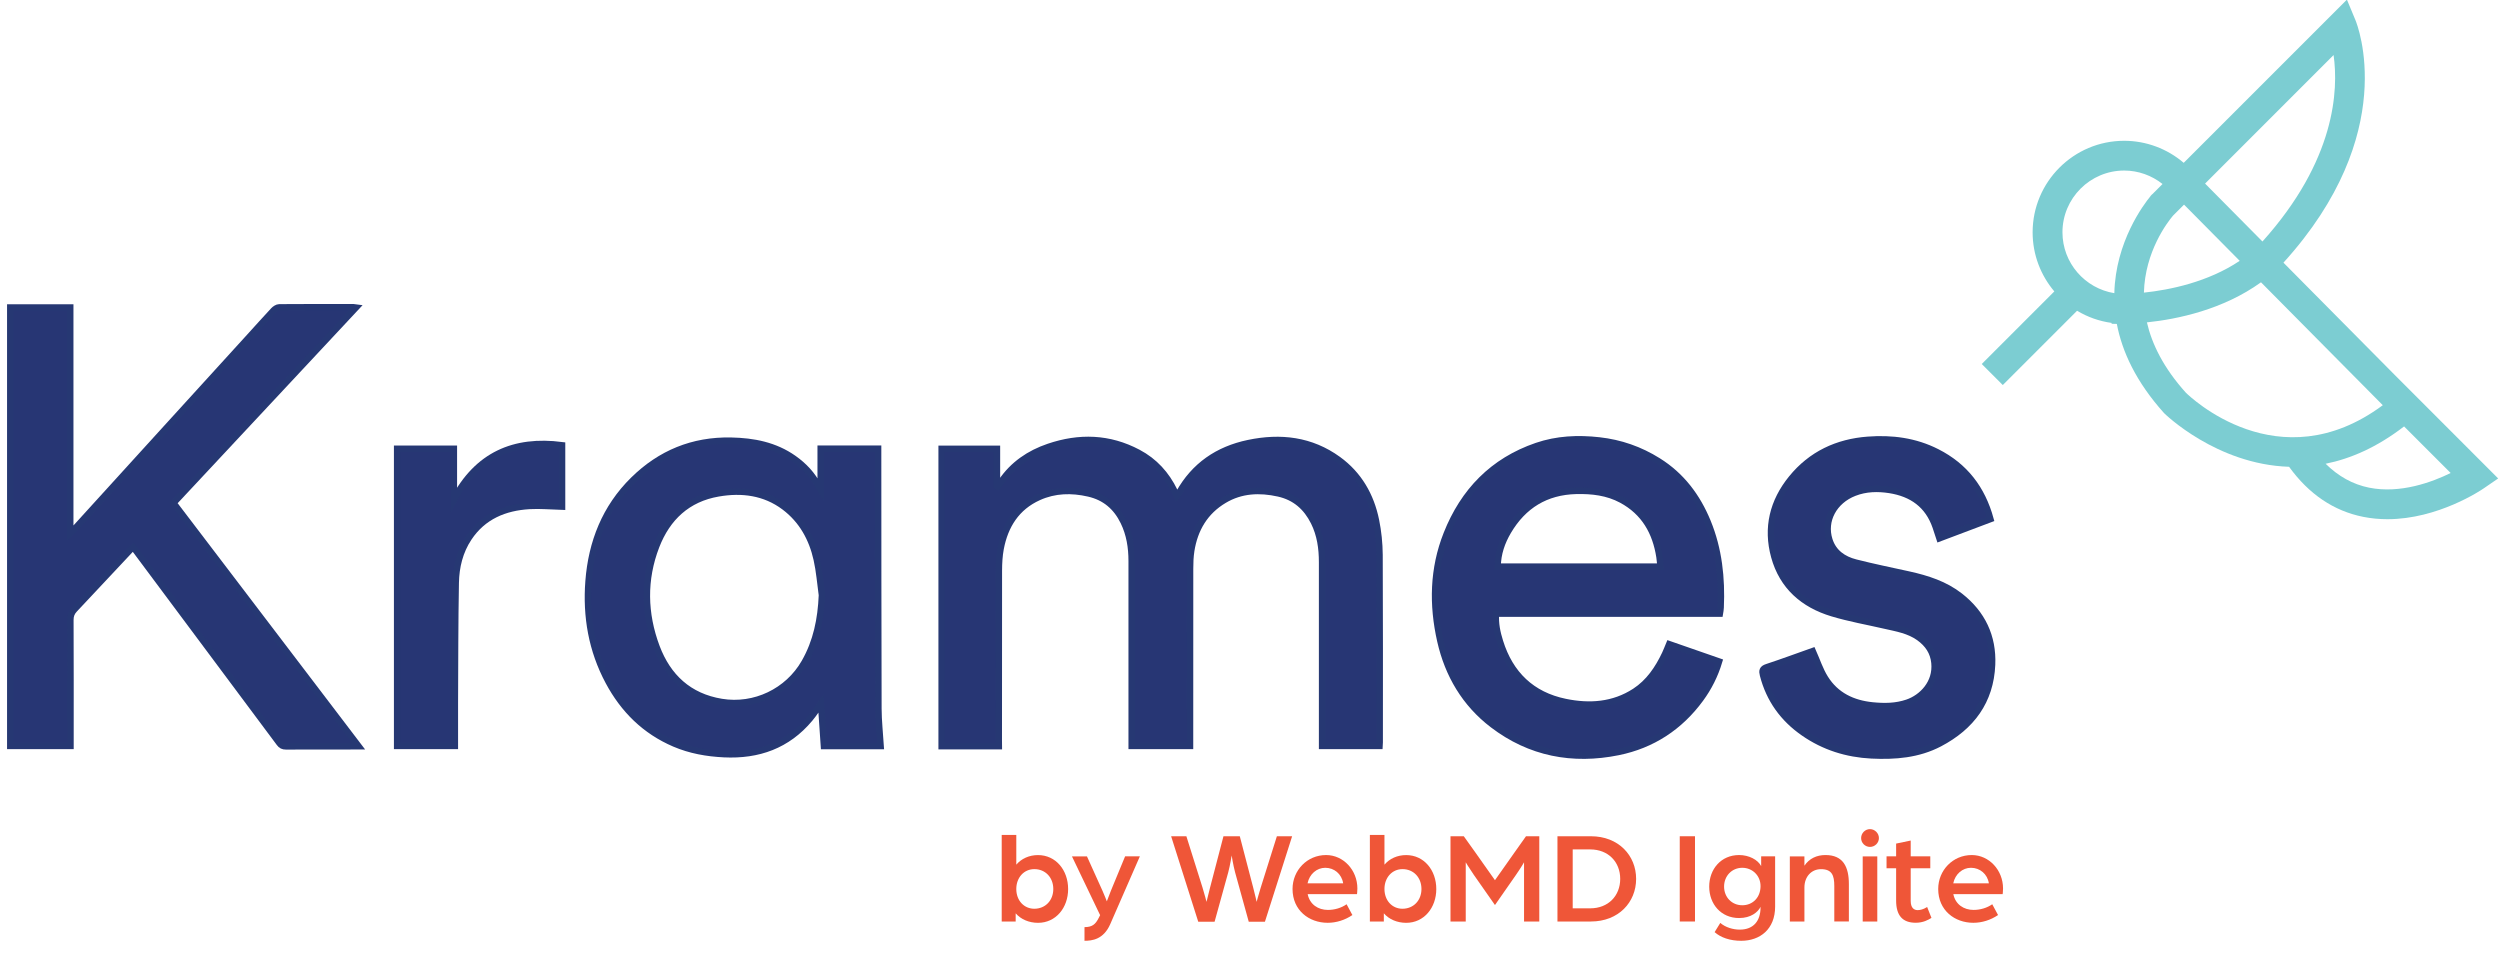
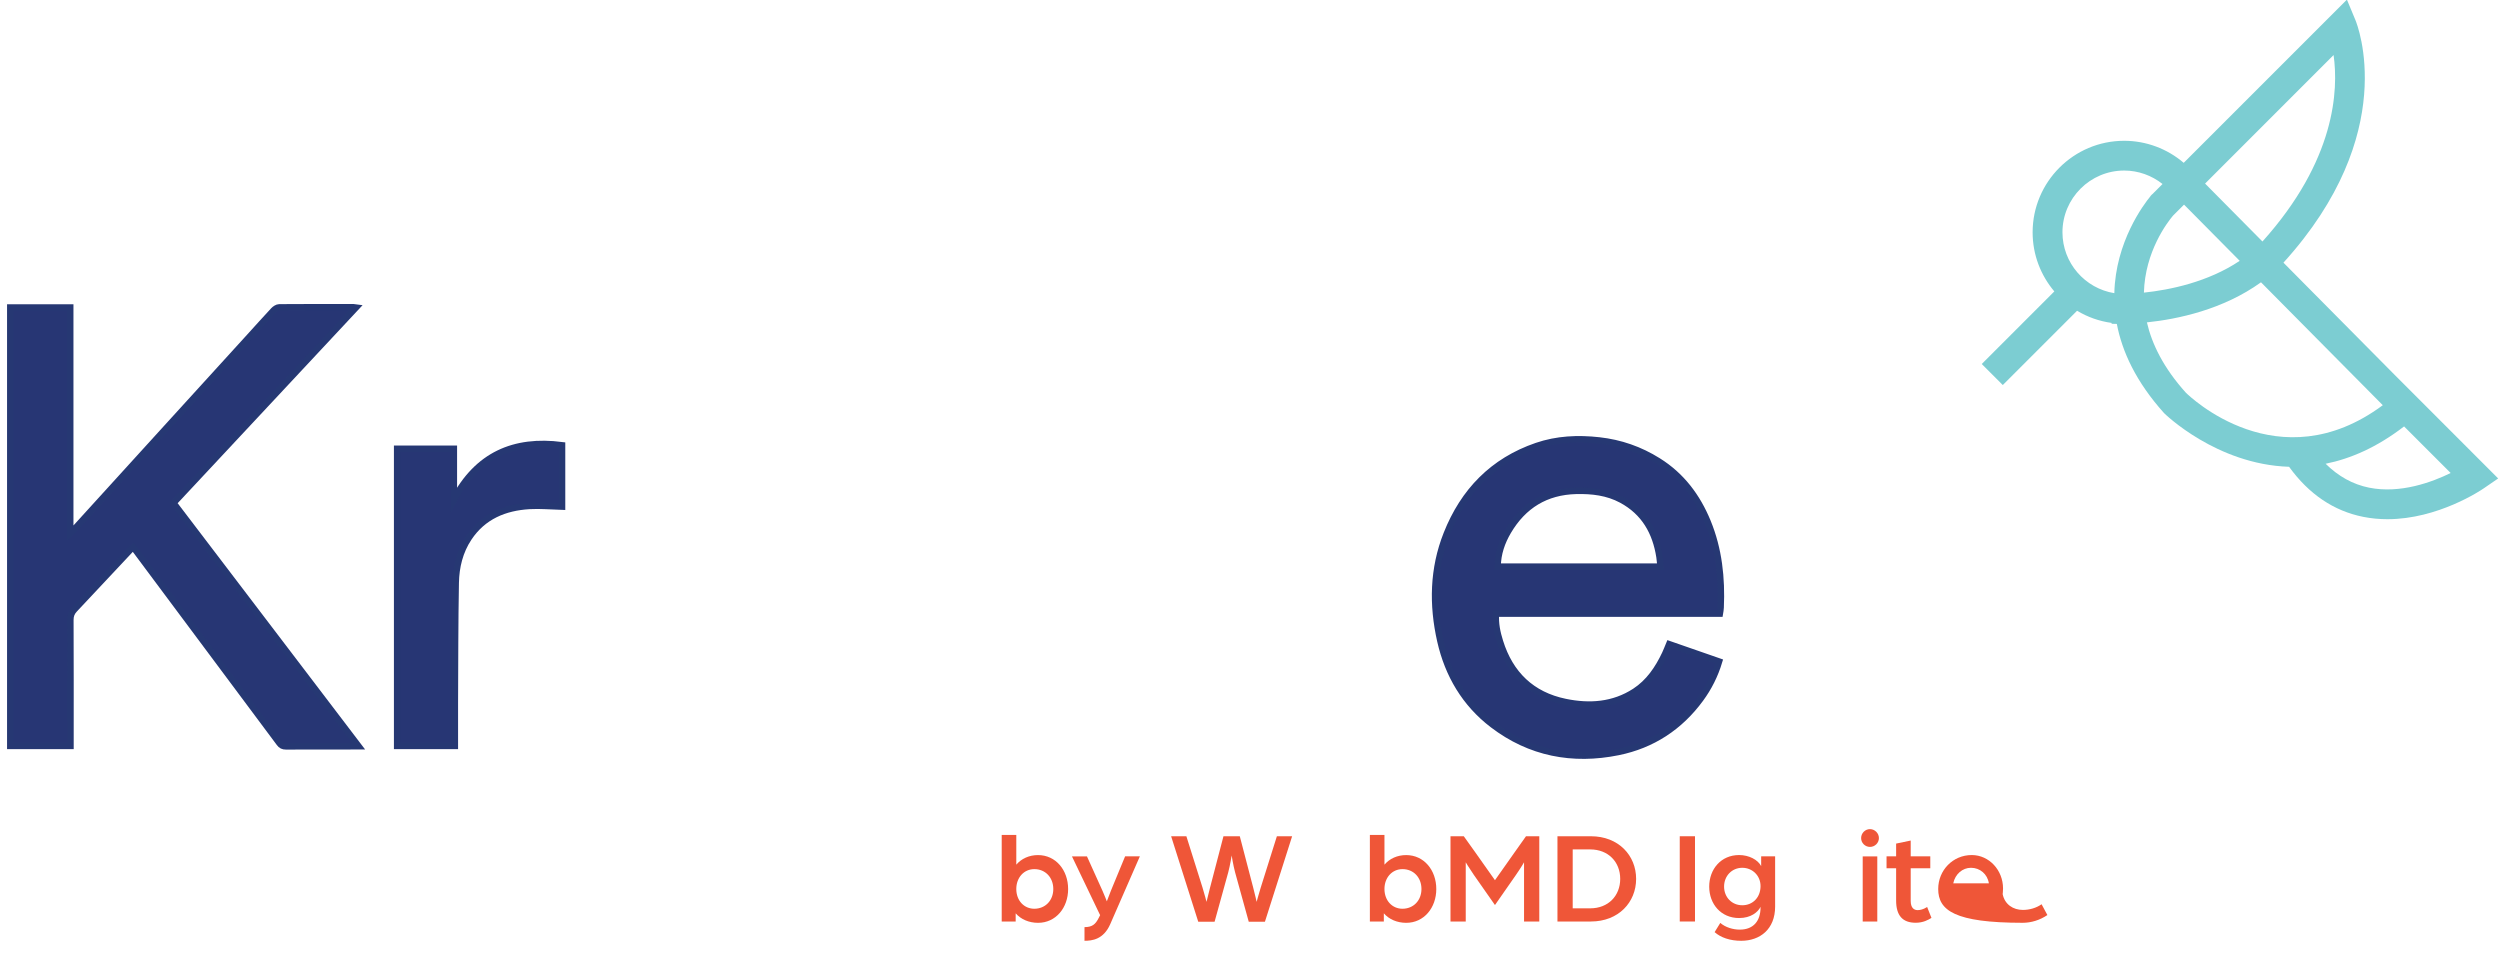
<svg xmlns="http://www.w3.org/2000/svg" version="1.1" id="Layer_1" x="0px" y="0px" viewBox="0 0 600 229.98" style="enable-background:new 0 0 600 229.98;" xml:space="preserve">
  <style type="text/css">
	.st0{fill:#273674;stroke:#263873;stroke-width:1.537;stroke-miterlimit:10;}
	.st1{fill:#EF5638;}
	.st2{fill:#7CCDD2;}
</style>
  <g>
    <path class="st0" d="M86.08,179.11c-0.55,0-0.86,0-1.18,0c-5.43,0-10.86-0.01-16.29,0.02c-0.7,0-1.12-0.2-1.55-0.78   c-11.47-15.42-22.97-30.82-34.47-46.23c-0.18-0.24-0.37-0.46-0.62-0.77c-0.23,0.2-0.47,0.36-0.65,0.56   c-4.47,4.77-8.93,9.55-13.42,14.31c-0.7,0.74-1.01,1.49-1.01,2.55c0.05,9.77,0.03,19.53,0.03,29.3c0,0.29,0,0.59,0,0.96   c-4.83,0-9.6,0-14.46,0c0-35.05,0-70.12,0-105.24c4.8,0,9.55,0,14.4,0c0,17.97,0,35.93,0,54.14c0.41-0.37,0.65-0.55,0.85-0.77   c7.05-7.75,14.1-15.5,21.15-23.25c7-7.69,14.01-15.38,21.01-23.07c1.93-2.12,3.83-4.25,5.78-6.34c0.34-0.36,0.9-0.73,1.36-0.74   c5.95-0.05,11.9-0.03,17.85-0.03c0.11,0,0.21,0.03,0.58,0.08c-14.64,15.68-29.18,31.24-43.81,46.91   C56.39,140.12,71.16,159.53,86.08,179.11z" />
-     <path class="st0" d="M239.73,179.08c-4.67,0-9.17,0-13.74,0c0-23.78,0-47.53,0-71.37c4.39,0,8.78,0,13.28,0c0,3.01,0,6,0,8.98   c0.07,0.03,0.15,0.06,0.22,0.09c0.28-0.4,0.57-0.79,0.84-1.19c2.8-4.13,6.71-6.78,11.36-8.36c7.33-2.49,14.5-2.29,21.45,1.39   c3.95,2.09,6.78,5.23,8.72,9.21c0.18,0.36,0.35,0.72,0.57,1.17c0.2-0.26,0.39-0.43,0.51-0.65c3.69-6.6,9.33-10.47,16.68-12.01   c7.73-1.62,15.03-0.77,21.54,3.95c4.96,3.6,7.86,8.65,9.07,14.59c0.55,2.71,0.84,5.51,0.86,8.28c0.08,15,0.04,30.01,0.04,45.01   c0,0.26-0.02,0.51-0.04,0.85c-4.58,0-9.12,0-13.79,0c0-0.49,0-0.96,0-1.43c0-14.22,0-28.45,0-42.67c0-3.33-0.45-6.57-1.96-9.61   c-1.79-3.59-4.51-6-8.5-6.89c-4.54-1.01-8.97-0.82-13.04,1.6c-4.6,2.73-7.09,6.95-7.91,12.17c-0.22,1.42-0.27,2.88-0.27,4.32   c-0.02,13.7-0.01,27.41-0.01,41.11c0,0.44,0,0.88,0,1.4c-4.67,0-9.26,0-14.01,0c0-0.4,0-0.83,0-1.26c0-14.37-0.01-28.75,0-43.12   c0-3.26-0.49-6.41-1.93-9.38c-1.74-3.58-4.44-5.93-8.39-6.83c-4.1-0.94-8.15-0.85-12,0.89c-5.3,2.39-8.08,6.8-9.13,12.36   c-0.32,1.7-0.41,3.47-0.42,5.2c-0.03,13.59-0.02,27.19-0.02,40.78C239.73,178.1,239.73,178.54,239.73,179.08z" />
-     <path class="st0" d="M196.96,117.55c0-3.5,0-6.65,0-9.87c4.58,0,9.1,0,13.79,0c0,0.49,0,0.95,0,1.42   c0.01,20.31,0.01,40.63,0.07,60.94c0.01,2.99,0.35,5.98,0.54,9.02c-4.44,0-8.89,0-13.62,0c-0.23-3.45-0.47-6.9-0.7-10.26   c-0.85,1.18-1.69,2.51-2.7,3.71c-5.37,6.41-12.36,8.89-20.57,8.49c-4.11-0.2-8.09-0.9-11.9-2.53c-7.09-3.04-12.22-8.14-15.82-14.86   c-4.05-7.55-5.44-15.67-4.8-24.1c0.71-9.33,3.99-17.69,10.78-24.36c6.47-6.36,14.25-9.57,23.4-9.39   c5.41,0.11,10.54,1.09,15.06,4.28c2.47,1.74,4.48,3.88,5.87,6.58C196.49,116.85,196.64,117.05,196.96,117.55z M197.26,142.84   c-0.4-2.85-0.61-5.75-1.24-8.55c-1.12-5.05-3.54-9.45-7.75-12.62c-4.75-3.56-10.22-4.24-15.89-3.26   c-7.38,1.27-12.23,5.83-14.87,12.64c-3.11,8.03-2.93,16.23,0.07,24.23c2.7,7.17,7.75,11.9,15.58,13.19   c7.94,1.31,15.93-2.52,19.92-9.49C195.95,153.98,197.02,148.57,197.26,142.84z" />
    <path class="st0" d="M412.76,147.28c-17.95,0-35.79,0-53.73,0c-0.18,2.37,0.3,4.58,0.97,6.71c2.43,7.79,7.6,12.82,15.65,14.48   c5.82,1.21,11.58,0.82,16.73-2.53c3.35-2.18,5.54-5.42,7.23-8.99c0.35-0.73,0.63-1.5,0.99-2.36c4,1.39,7.96,2.77,11.99,4.17   c-1,3.32-2.5,6.28-4.48,8.98c-4.95,6.75-11.57,11.09-19.74,12.75c-10.94,2.22-21.16,0.28-30.13-6.57   c-6.65-5.08-10.71-11.98-12.55-20.07c-1.96-8.67-1.81-17.33,1.51-25.7c4.05-10.23,11.09-17.52,21.63-21.13   c4.85-1.66,9.87-1.89,14.96-1.32c5.11,0.57,9.81,2.21,14.15,4.93c5.63,3.51,9.4,8.55,11.89,14.59c2.72,6.61,3.44,13.53,3.13,20.61   C412.96,146.27,412.85,146.71,412.76,147.28z M359.43,135.99c13.1,0,26.05,0,39.09,0c-0.09-0.83-0.13-1.57-0.24-2.3   c-0.91-5.97-3.64-10.78-9.1-13.72c-3.39-1.83-7.1-2.25-10.9-2.16c-7.26,0.18-12.66,3.51-16.32,9.7   C360.44,130.09,359.47,132.87,359.43,135.99z" />
-     <path class="st0" d="M435.06,156.25c1.02,2.29,1.74,4.57,2.98,6.54c2.58,4.13,6.6,6.03,11.35,6.51c2.83,0.28,5.63,0.27,8.37-0.67   c3.55-1.21,6.98-4.71,6.51-9.53c-0.25-2.62-1.59-4.56-3.67-6.06c-2.46-1.77-5.37-2.24-8.22-2.89c-4.22-0.97-8.51-1.72-12.65-2.97   c-6.92-2.09-11.94-6.44-13.91-13.6c-1.9-6.92-0.34-13.24,4.16-18.77c4.71-5.78,10.95-8.71,18.33-9.26   c5.75-0.43,11.31,0.28,16.55,2.94c6.7,3.4,10.84,8.78,12.85,16.09c-4.07,1.54-8.11,3.06-12.25,4.62c-0.31-0.94-0.59-1.84-0.9-2.74   c-1.81-5.29-5.69-8.03-11.07-8.87c-2.86-0.44-5.69-0.38-8.44,0.69c-4.91,1.9-7.47,6.67-6,11.29c0.97,3.06,3.35,4.68,6.27,5.43   c4.23,1.08,8.52,1.95,12.79,2.89c4.42,0.98,8.68,2.34,12.3,5.17c5.33,4.17,7.98,9.72,7.69,16.46c-0.37,8.78-4.97,14.91-12.6,18.92   c-5.13,2.69-10.69,3.13-16.36,2.85c-5.91-0.3-11.37-2.01-16.25-5.4c-4.95-3.43-8.26-8.02-9.77-13.88   c-0.26-1.01-0.19-1.53,0.98-1.91C427.85,158.87,431.57,157.48,435.06,156.25z" />
    <path class="st0" d="M108.93,107.69c0,4.05,0,8,0,12.22c5.65-10.7,14.43-14.55,25.97-13.06c0,5.02,0,9.9,0,14.76   c-2.64-0.07-5.24-0.33-7.81-0.18c-5.98,0.35-11.15,2.49-14.59,7.67c-2.15,3.23-3.05,6.95-3.12,10.76   c-0.18,9.65-0.16,19.3-0.21,28.95c-0.02,3.38,0,6.75,0,10.22c-4.64,0-9.22,0-13.86,0c0-23.77,0-47.52,0-71.34   C99.81,107.69,104.29,107.69,108.93,107.69z" />
    <g>
      <path class="st1" d="M243.76,219.2v1.96h-3.35v-20.77h3.5v7.13c1.23-1.45,3.09-2.3,5.21-2.3c4.29,0,7.23,3.63,7.23,8.15    c0,4.48-2.94,8.11-7.23,8.11C246.95,221.47,245.02,220.65,243.76,219.2z M252.79,213.36c0-2.75-1.89-4.77-4.55-4.77    c-2.49,0-4.33,2.02-4.33,4.77c0,2.78,1.86,4.74,4.33,4.74C250.9,218.09,252.79,216.1,252.79,213.36z" />
      <path class="st1" d="M260.27,222.51c1.86,0,2.65-0.66,3.44-2.24l0.32-0.63l-6.76-14.11h3.6l3.76,8.33    c0.47,1.04,1.01,2.46,1.01,2.46s0.69-1.83,1.01-2.62l3.38-8.18h3.54l-7.13,16.32c-1.61,3.63-4.33,3.95-6.16,3.95V222.51z" />
      <path class="st1" d="M281.07,200.7h3.66l3.88,12.34c0.51,1.61,0.95,3.41,0.95,3.41s0.44-1.77,0.85-3.41l3.22-12.34h3.92    l3.22,12.34c0.44,1.64,0.82,3.41,0.82,3.41s0.47-1.77,0.98-3.41l3.88-12.34h3.66l-6.53,20.52h-3.88l-3.28-11.87    c-0.47-1.77-0.82-4.04-0.82-4.04s-0.35,2.27-0.82,4.04l-3.28,11.87h-3.92L281.07,200.7z" />
-       <path class="st1" d="M310.21,213.36c0-4.48,3.5-8.15,8.05-8.15c4.17,0,7.51,3.63,7.51,8.02c0,0.66-0.09,1.36-0.09,1.36h-11.84    c0.5,2.49,2.53,3.79,4.86,3.79c1.58,0,3.22-0.47,4.48-1.36l1.39,2.59c-1.77,1.2-3.85,1.86-5.94,1.86    C314.19,221.47,310.21,218.5,310.21,213.36z M322.36,212c-0.35-2.24-2.15-3.73-4.29-3.73c-2.02,0-3.79,1.48-4.26,3.73H322.36z" />
      <path class="st1" d="M332.12,219.2v1.96h-3.35v-20.77h3.5v7.13c1.23-1.45,3.09-2.3,5.21-2.3c4.29,0,7.23,3.63,7.23,8.15    c0,4.48-2.94,8.11-7.23,8.11C335.31,221.47,333.38,220.65,332.12,219.2z M341.15,213.36c0-2.75-1.89-4.77-4.55-4.77    c-2.49,0-4.33,2.02-4.33,4.77c0,2.78,1.86,4.74,4.33,4.74C339.25,218.09,341.15,216.1,341.15,213.36z" />
      <path class="st1" d="M348.12,200.7h3.19l2.84,3.98c1.45,2.02,4.64,6.57,4.64,6.57s3.19-4.51,4.61-6.54l2.84-4.01h3.19v20.46h-3.66    v-14.21c0,0-0.63,1.14-1.96,3.06l-5.02,7.2l-5.08-7.26c-1.26-1.83-1.93-3-1.93-3v14.21h-3.66V200.7z" />
      <path class="st1" d="M373.79,200.7h8.02c6.66,0,10.86,4.64,10.86,10.23s-4.2,10.23-10.86,10.23h-8.02V200.7z M381.65,218    c4.33,0,7.2-3,7.2-7.07c0-4.07-2.87-7.07-7.2-7.07h-4.2V218H381.65z" />
      <path class="st1" d="M403.14,200.7h3.66v20.46h-3.66V200.7z" />
      <path class="st1" d="M411.51,223.71l1.36-2.21c1.23,1.07,3.06,1.61,4.67,1.61c3.35,0,4.99-2.15,4.99-5.33v-0.13    c-0.63,1.26-2.3,2.68-5.15,2.68c-4.33,0-7.17-3.35-7.17-7.54s2.84-7.58,7.17-7.58c2.37,0,4.48,1.11,5.3,2.65v-2.34h3.35v12.06    c0,5.46-3.66,8.21-8.14,8.21C415.2,225.79,412.96,225.01,411.51,223.71z M422.53,212.66c0-2.49-1.93-4.39-4.39-4.39    c-2.46,0-4.36,1.93-4.36,4.51s1.89,4.48,4.36,4.48C420.66,217.27,422.53,215.38,422.53,212.66z" />
-       <path class="st1" d="M429.56,205.53h3.5v2.24c1.17-1.74,2.97-2.56,5.05-2.56c4.23,0,5.62,2.81,5.62,6.98v8.97h-3.5v-8.52    c0-2.56-0.57-4.04-3.19-4.04c-2.3,0-3.98,1.8-3.98,4.39v8.18h-3.5V205.53z" />
      <path class="st1" d="M446.67,201.14c0-1.17,0.95-2.15,2.12-2.15c1.17,0,2.15,0.98,2.15,2.15s-0.98,2.12-2.15,2.12    C447.62,203.25,446.67,202.31,446.67,201.14z M447.05,205.53h3.5v15.63h-3.5V205.53z" />
      <path class="st1" d="M455.07,216.13v-7.74h-2.3v-2.87h2.3v-3.06l3.5-0.73v3.79h4.7v2.87h-4.7v7.83c0,1.67,0.79,2.21,1.67,2.21    c1.23,0,2.27-0.76,2.27-0.76l1.04,2.62c-0.73,0.47-1.99,1.17-3.76,1.17C456.62,221.47,455.07,219.73,455.07,216.13z" />
-       <path class="st1" d="M465.17,213.36c0-4.48,3.5-8.15,8.05-8.15c4.17,0,7.51,3.63,7.51,8.02c0,0.66-0.09,1.36-0.09,1.36H468.8    c0.5,2.49,2.53,3.79,4.86,3.79c1.58,0,3.22-0.47,4.48-1.36l1.39,2.59c-1.77,1.2-3.85,1.86-5.94,1.86    C469.15,221.47,465.17,218.5,465.17,213.36z M477.33,212c-0.35-2.24-2.15-3.73-4.29-3.73c-2.02,0-3.79,1.48-4.26,3.73H477.33z" />
+       <path class="st1" d="M465.17,213.36c0-4.48,3.5-8.15,8.05-8.15c4.17,0,7.51,3.63,7.51,8.02c0,0.66-0.09,1.36-0.09,1.36c0.5,2.49,2.53,3.79,4.86,3.79c1.58,0,3.22-0.47,4.48-1.36l1.39,2.59c-1.77,1.2-3.85,1.86-5.94,1.86    C469.15,221.47,465.17,218.5,465.17,213.36z M477.33,212c-0.35-2.24-2.15-3.73-4.29-3.73c-2.02,0-3.79,1.48-4.26,3.73H477.33z" />
    </g>
    <path class="st2" d="M574.7,89.95L574.7,89.95l-26.67-26.91c28.12-31.01,17.74-57.09,17.28-58.2l-2.05-4.93l-39.17,39.17   c-3.96-3.39-9.03-5.29-14.29-5.29c-12.11,0-21.97,9.85-21.97,21.97c0,5.4,1.97,10.35,5.21,14.18l-17.42,17.42l5.05,5.05   l17.83-17.83c2.49,1.5,5.29,2.51,8.29,2.92l-0.01,0.21c0.12,0.01,0.57,0.02,1.26,0.03c1.26,6.62,4.59,13.9,11.35,21.42   c0.19,0.19,12.58,12.31,29.99,12.87c4.74,6.56,10.72,10.61,17.82,12.02c1.95,0.39,3.89,0.56,5.78,0.56   c12.18,0,22.54-7.01,23.04-7.35l3.54-2.43L574.7,89.95z M521.51,51.77l2.66-2.66l13.36,13.49c-7.63,5.11-16.74,6.97-22.99,7.63   C514.8,60.34,520.19,53.34,521.51,51.77z M542.99,57.96l-13.77-13.9l30.84-30.85C561.25,21.6,560.54,38.44,542.99,57.96z    M509.81,40.93c3.36,0,6.6,1.17,9.2,3.23l-2.49,2.49l-0.02-0.02c-0.01,0.01-0.09,0.1-0.21,0.24l-0.18,0.18l0.02,0.02   c-1.67,2.03-8.4,10.96-8.69,23.29c-7.05-1.14-12.45-7.25-12.45-14.61C494.99,47.58,501.64,40.93,509.81,40.93z M515.26,77.37   c7.37-0.77,18.26-3.05,27.38-9.62l29.23,29.5c-25.04,18.56-46.46-2.21-47.27-3.01C519.24,88.29,516.46,82.58,515.26,77.37z    M568.58,117.04c-3.91-0.79-7.39-2.73-10.43-5.74c5.97-1.2,12.32-3.94,18.83-8.96l11.18,11.18   C583.73,115.7,576.07,118.55,568.58,117.04z" />
  </g>
</svg>